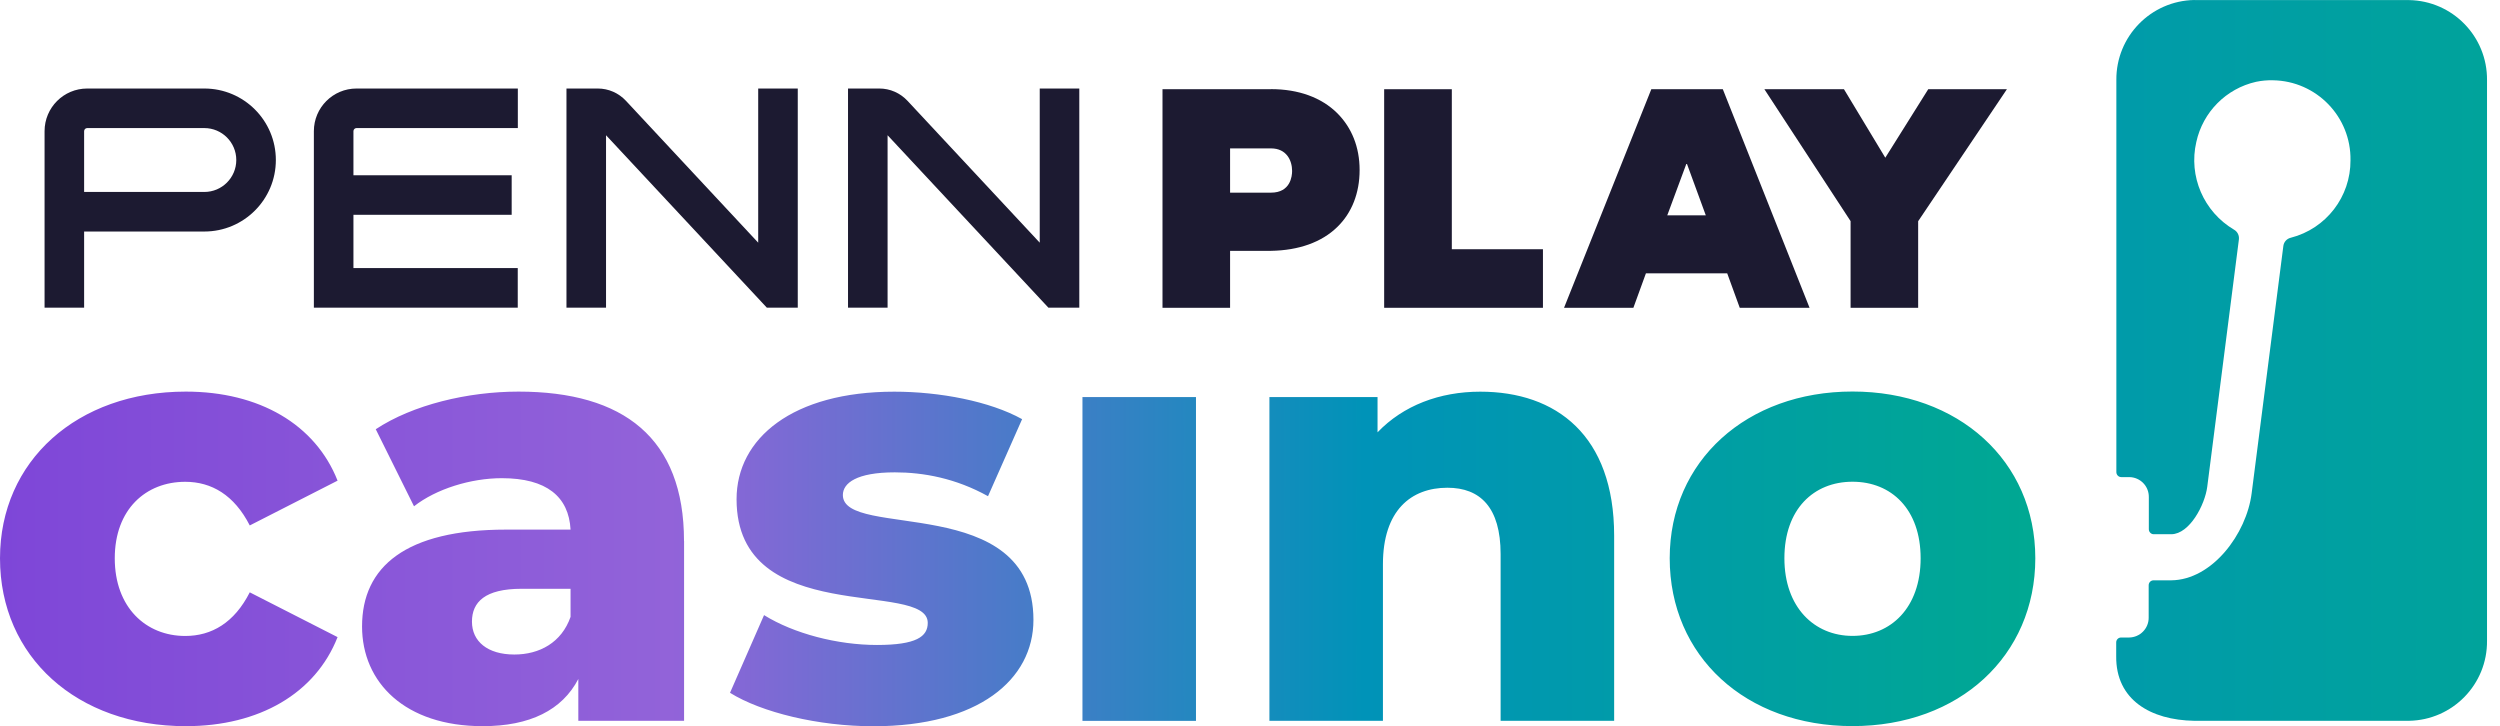
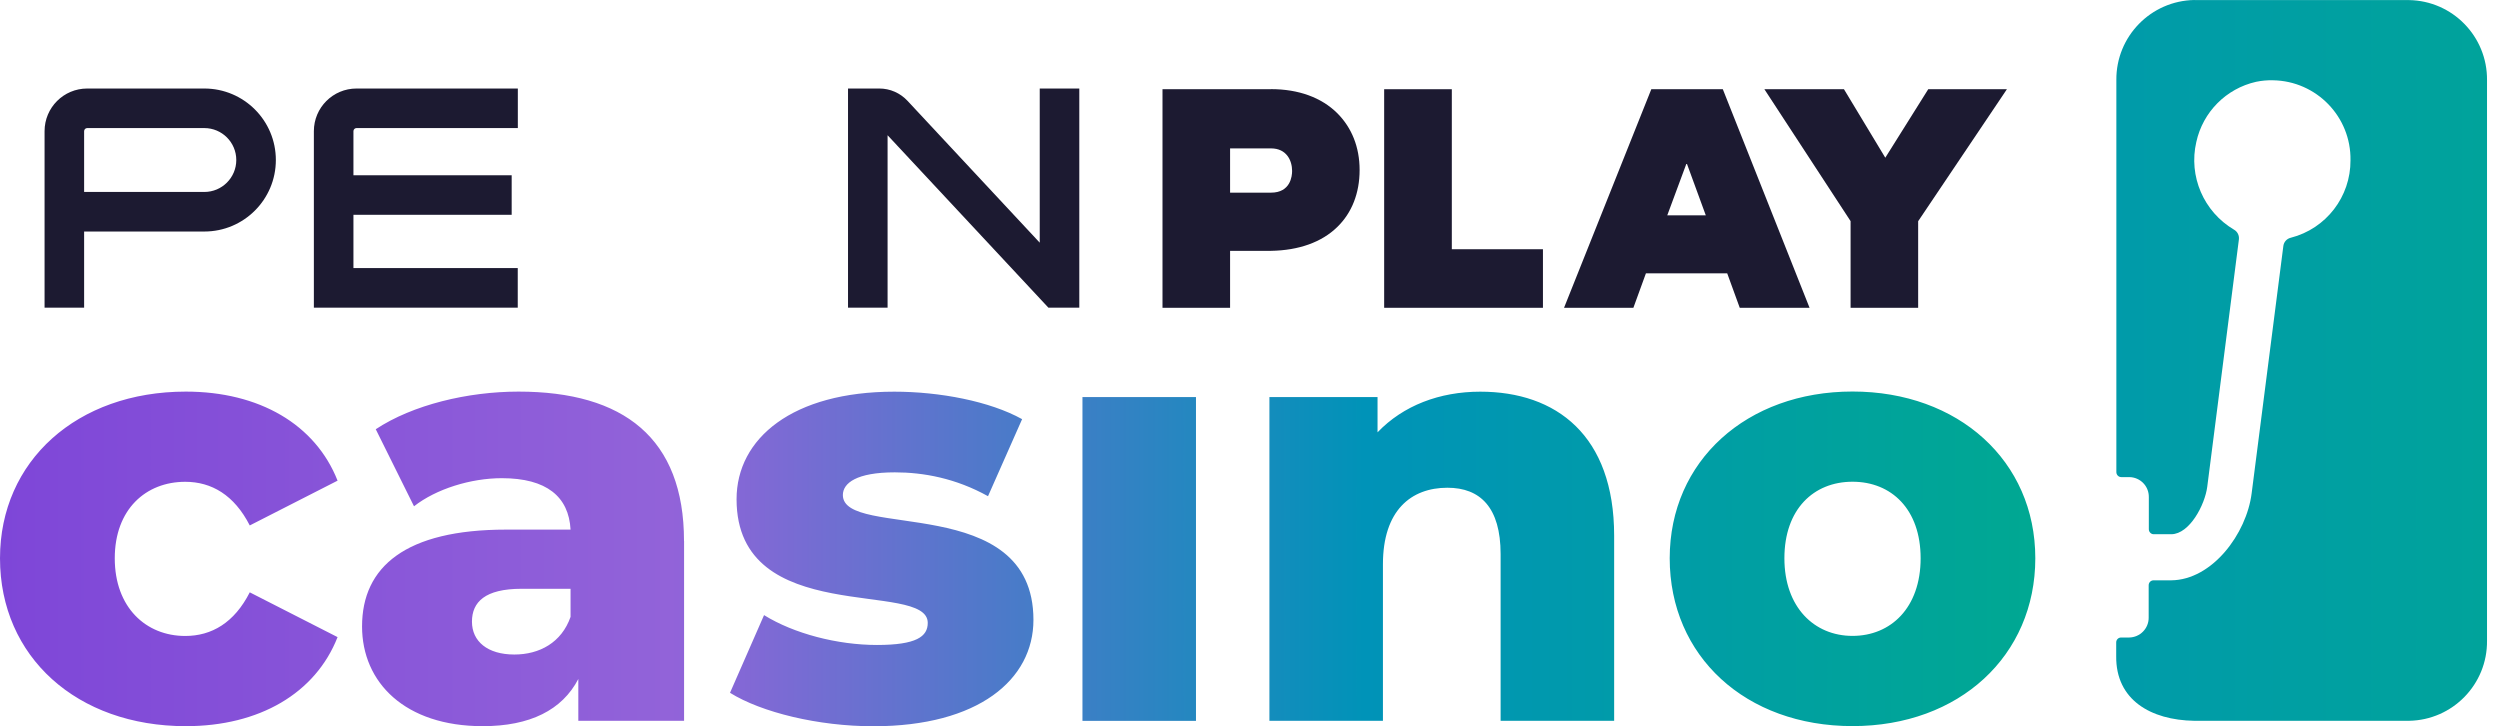
<svg xmlns="http://www.w3.org/2000/svg" width="179" height="52" viewBox="0 0 179 52" fill="none">
  <g clip-path="url(#clip0_1100_6456)">
    <path d="M0 39.975C0 33.004 5.516 28.039 13.303 28.039C18.566 28.039 22.583 30.392 24.17 34.415L17.883 37.622C16.769 35.44 15.144 34.497 13.264 34.497C10.443 34.497 8.217 36.465 8.217 39.975C8.217 43.486 10.443 45.535 13.264 45.535C15.149 45.535 16.775 44.593 17.883 42.411L24.17 45.618C22.589 49.641 18.566 51.994 13.303 51.994C5.516 51.994 0 47.035 0 39.975ZM48.98 38.735V51.608H41.408V48.616C40.251 50.842 37.942 51.994 34.564 51.994C29.003 51.994 25.923 48.87 25.923 44.852C25.923 40.576 29.047 37.92 36.234 37.92H40.852C40.725 35.566 39.143 34.238 35.931 34.238C33.704 34.238 31.224 35.01 29.643 36.25L26.904 30.733C29.555 28.981 33.489 28.039 37.126 28.039C44.654 28.039 48.975 31.373 48.975 38.735H48.98ZM40.852 44.169V42.157H37.341C34.735 42.157 33.792 43.1 33.792 44.511C33.792 45.921 34.906 46.864 36.829 46.864C38.625 46.864 40.207 46.01 40.852 44.169ZM52.27 49.602L54.706 44.042C56.844 45.37 59.969 46.18 62.79 46.18C65.612 46.18 66.427 45.58 66.427 44.599C66.427 41.474 52.738 45.029 52.738 35.743C52.738 31.378 56.761 28.044 64.03 28.044C67.281 28.044 70.874 28.728 73.183 30.012L70.742 35.528C68.433 34.244 66.124 33.82 64.069 33.82C61.33 33.82 60.349 34.591 60.349 35.445C60.349 38.653 73.994 35.186 73.994 44.384C73.994 48.66 70.059 52 62.531 52C58.596 52 54.529 51.013 52.264 49.602H52.27ZM77.504 28.43H85.632V51.614H77.504V28.43ZM115.573 38.349V51.608H107.444V39.672C107.444 36.338 105.989 34.922 103.636 34.922C101.03 34.922 99.018 36.547 99.018 40.4V51.608H90.89V28.43H98.632V30.954C100.473 29.031 103.08 28.044 105.989 28.044C111.423 28.044 115.573 31.169 115.573 38.355V38.349ZM119.551 39.97C119.551 32.998 125.068 28.033 132.64 28.033C140.212 28.033 145.728 32.993 145.728 39.97C145.728 46.946 140.294 51.989 132.64 51.989C124.985 51.989 119.551 46.985 119.551 39.97ZM137.517 39.97C137.517 36.459 135.423 34.492 132.64 34.492C129.857 34.492 127.763 36.459 127.763 39.97C127.763 43.48 129.901 45.53 132.64 45.53C135.379 45.53 137.517 43.519 137.517 39.97Z" fill="url(#paint0_linear_1100_6456)" />
    <path d="M157.124 0C154 0.05 151.503 2.612 151.531 5.731V33.803C151.531 33.996 151.685 34.161 151.883 34.161H152.462C153.245 34.172 153.867 34.812 153.856 35.594V37.892C153.856 38.085 154.011 38.251 154.203 38.251H155.471C156.777 38.234 157.874 36.145 158.039 34.85L160.304 17.15C160.343 16.858 160.199 16.576 159.946 16.439C157.78 15.155 156.689 12.62 157.256 10.167C157.725 8.024 159.389 6.343 161.533 5.858C161.93 5.775 162.337 5.737 162.745 5.748C165.859 5.797 168.344 8.36 168.295 11.473C168.311 14.086 166.553 16.373 164.018 17.023C163.737 17.089 163.528 17.32 163.489 17.602L161.219 35.313C160.855 38.223 158.392 41.524 155.46 41.551H154.192C153.994 41.551 153.84 41.717 153.845 41.91V44.213C153.856 44.996 153.228 45.635 152.446 45.646H151.867C151.669 45.646 151.514 45.811 151.52 46.004V46.985C151.487 50.11 153.989 51.559 157.108 51.609H172.483C175.607 51.559 178.104 48.997 178.071 45.872V5.737C178.098 2.612 175.602 0.055 172.483 0.006H157.113H157.124V0Z" fill="url(#paint1_linear_1100_6456)" />
    <path d="M25.526 9.17C25.405 9.17 25.306 9.27 25.306 9.391V12.549H36.636V15.381H25.306V19.195H37.071V22.027H22.473V9.391C22.473 7.705 23.84 6.338 25.526 6.338H37.077V9.17H25.526Z" fill="#1C1A31" />
-     <path d="M54.287 17.37V6.338H57.12V22.027H54.904L43.392 9.683V22.027H40.559V6.338H42.802C43.568 6.338 44.296 6.658 44.819 7.22L54.287 17.376V17.37Z" fill="#1C1A31" />
    <path d="M74.445 17.37V6.338H77.278V22.027H75.063L63.551 9.683V22.027H60.718V6.338H62.961C63.727 6.338 64.454 6.658 64.978 7.22L74.445 17.376V17.37Z" fill="#1C1A31" />
    <path d="M14.631 6.338C17.458 6.338 19.751 8.63 19.751 11.457C19.751 14.284 17.458 16.577 14.631 16.577H6.023V22.027H3.191V9.391C3.191 7.705 4.557 6.338 6.244 6.338H14.631ZM6.023 13.744H14.631C15.893 13.744 16.918 12.719 16.918 11.457C16.918 10.195 15.893 9.17 14.631 9.17H6.244C6.123 9.17 6.023 9.27 6.023 9.391V13.75V13.744Z" fill="#1C1A31" />
    <path d="M91.005 6.387H83.235V22.038H88.074V17.96H91.005C92.995 17.927 94.632 17.343 95.745 16.257C96.797 15.238 97.348 13.821 97.348 12.174C97.348 10.526 96.781 9.143 95.756 8.112C94.621 6.983 92.978 6.382 91 6.382L91.005 6.387ZM88.074 10.625H91.005C92.119 10.625 92.515 11.496 92.515 12.24C92.515 12.604 92.405 13.794 91.005 13.794H88.074V10.625Z" fill="#1C1A31" />
    <path d="M103.95 6.388H99.106V22.038H110.475V17.845H103.95V6.388Z" fill="#1C1A31" />
    <path d="M118.234 6.388L111.985 22.038H116.95L117.848 19.57H123.668L124.566 22.038H129.564L123.354 6.388H118.234ZM122.136 15.42H119.375L120.764 11.673L122.136 15.42Z" fill="#1C1A31" />
    <path d="M138.062 6.388L134.987 11.292L132.028 6.388H126.77H126.33L132.502 15.833V22.038H137.34V15.839L143.27 7.021L143.694 6.388H143.319H138.062Z" fill="#1C1A31" />
  </g>
  <defs>
    <linearGradient id="paint0_linear_1100_6456" x1="0" y1="40.019" x2="145.728" y2="40.019" gradientUnits="userSpaceOnUse">
      <stop stop-color="#7E46D8" />
      <stop offset="0.33" stop-color="#9263D9" />
      <stop offset="0.67" stop-color="#0093B8" />
      <stop offset="1" stop-color="#00A892" />
    </linearGradient>
    <linearGradient id="paint1_linear_1100_6456" x1="-12.73" y1="25.807" x2="194.151" y2="25.807" gradientUnits="userSpaceOnUse">
      <stop stop-color="#7E46D8" />
      <stop offset="0.33" stop-color="#9263D9" />
      <stop offset="0.67" stop-color="#0093B8" />
      <stop offset="1" stop-color="#00A892" />
    </linearGradient>
    <clipPath id="clip0_1100_6456">
      <rect width="179" height="52" fill="white" />
    </clipPath>
  </defs>
</svg>